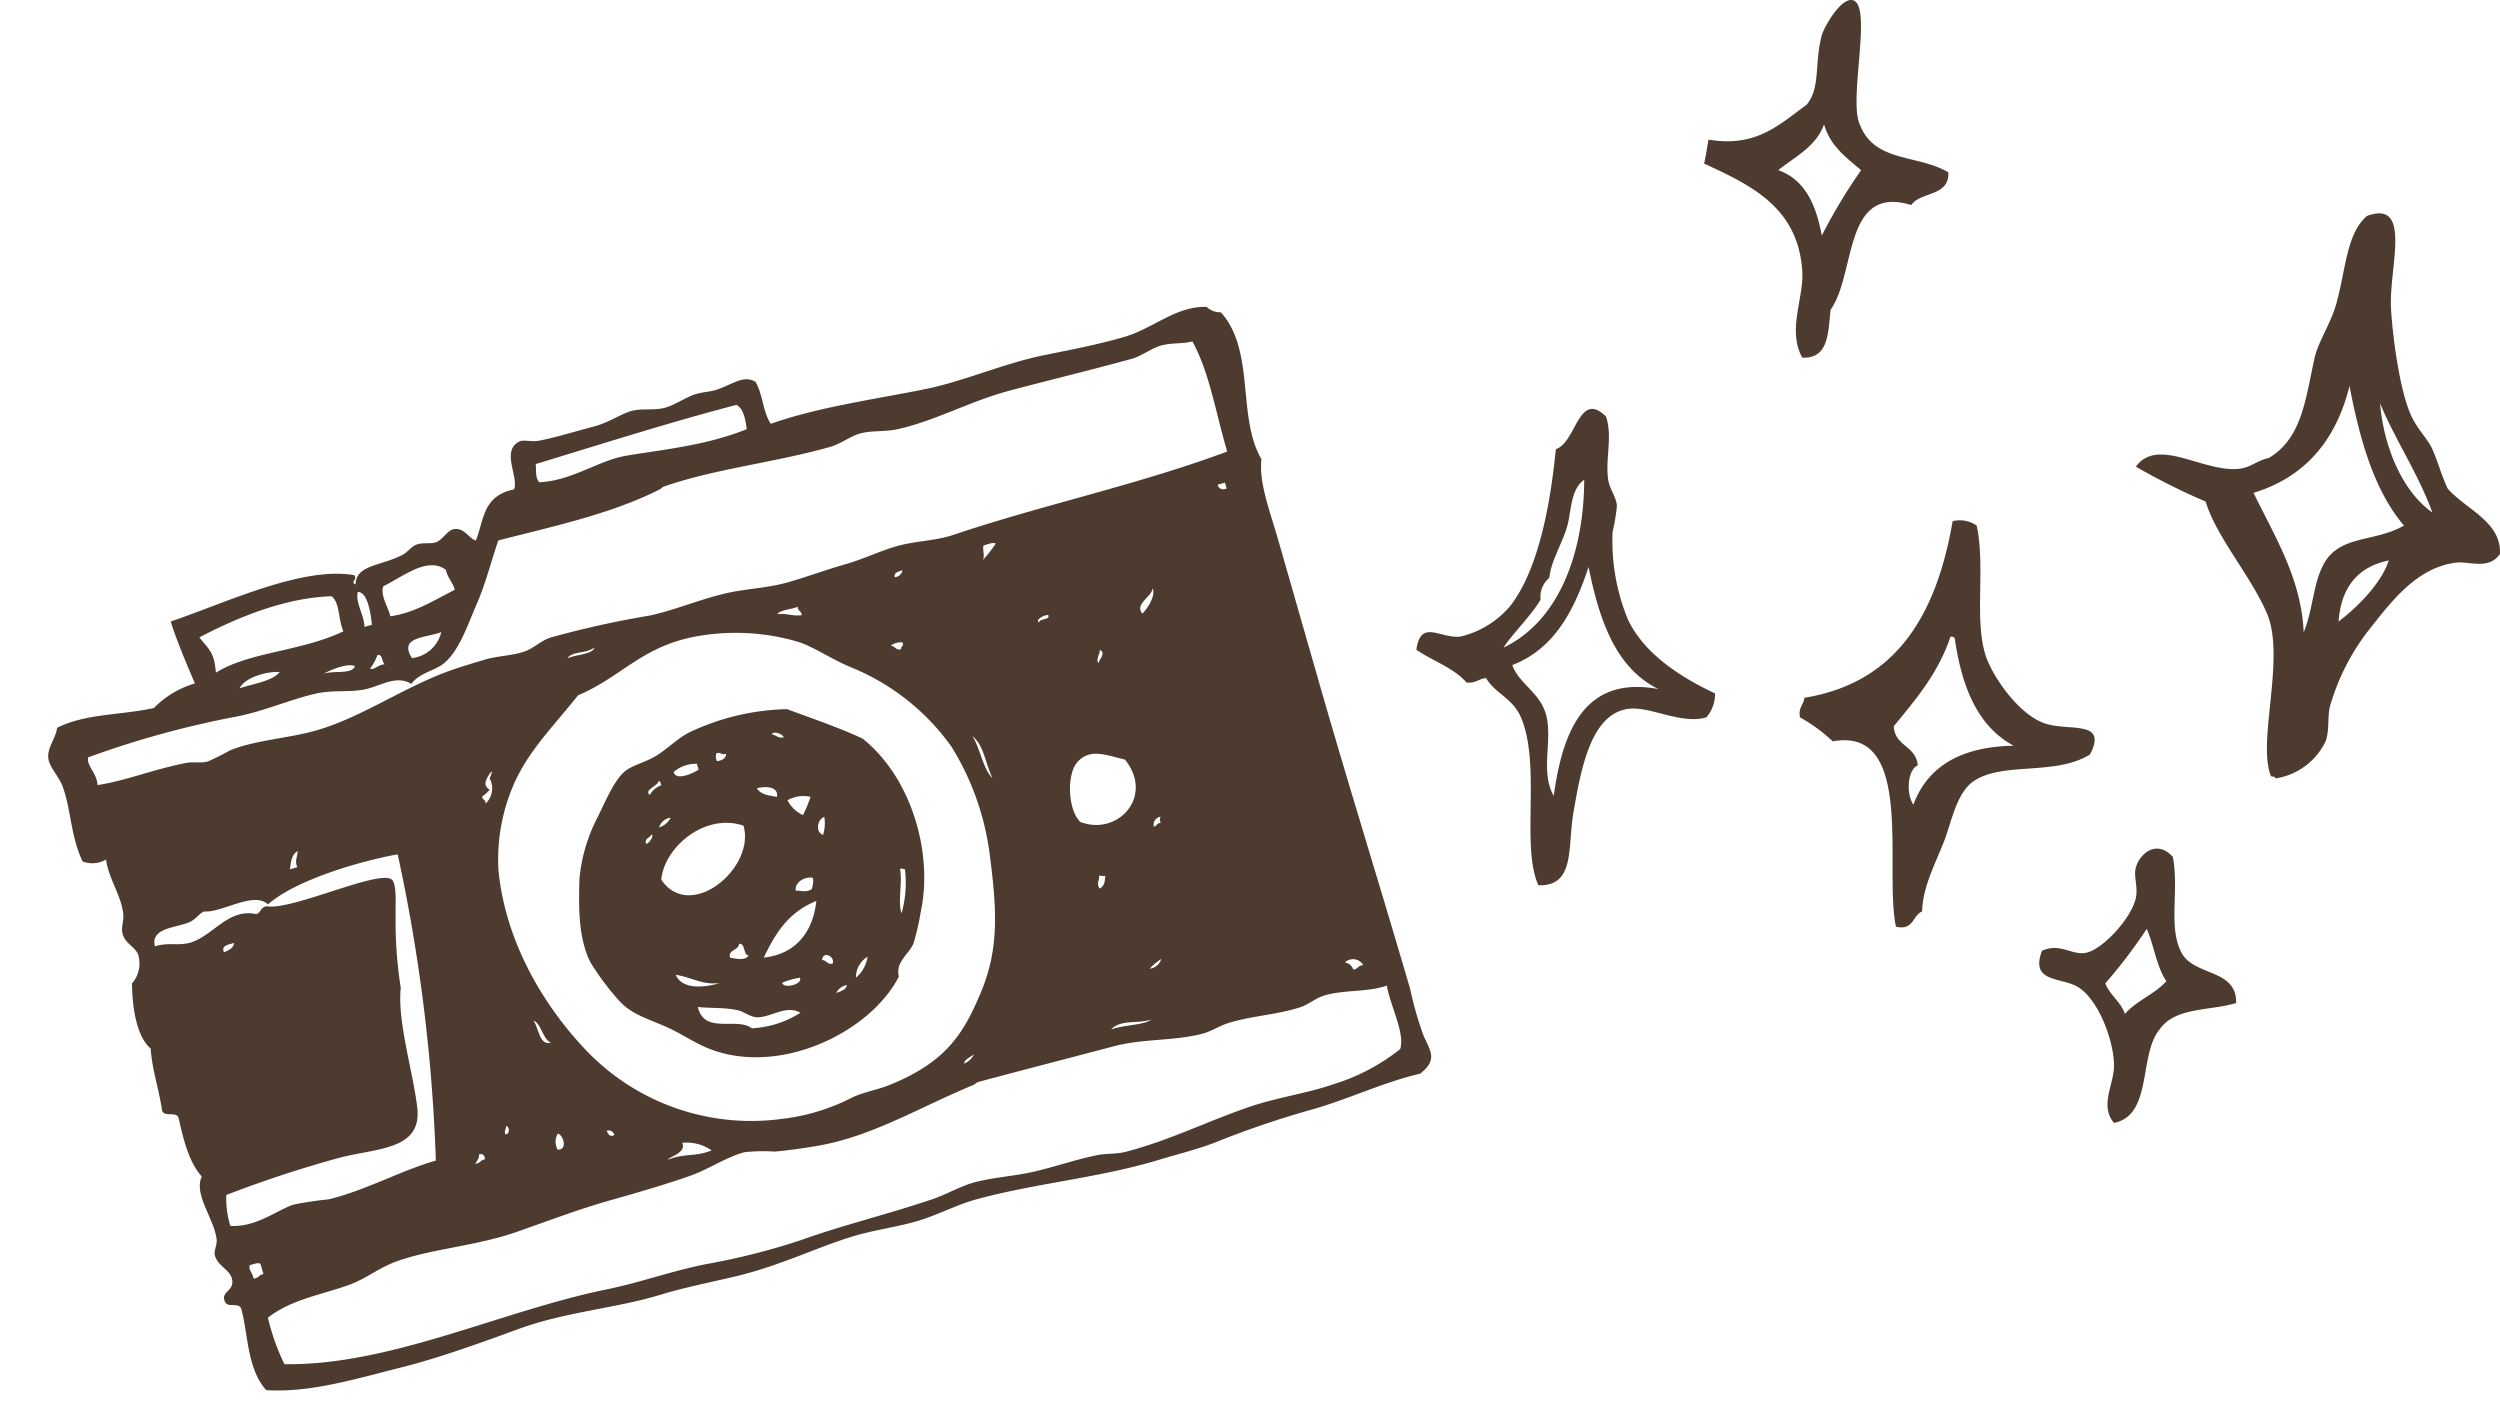
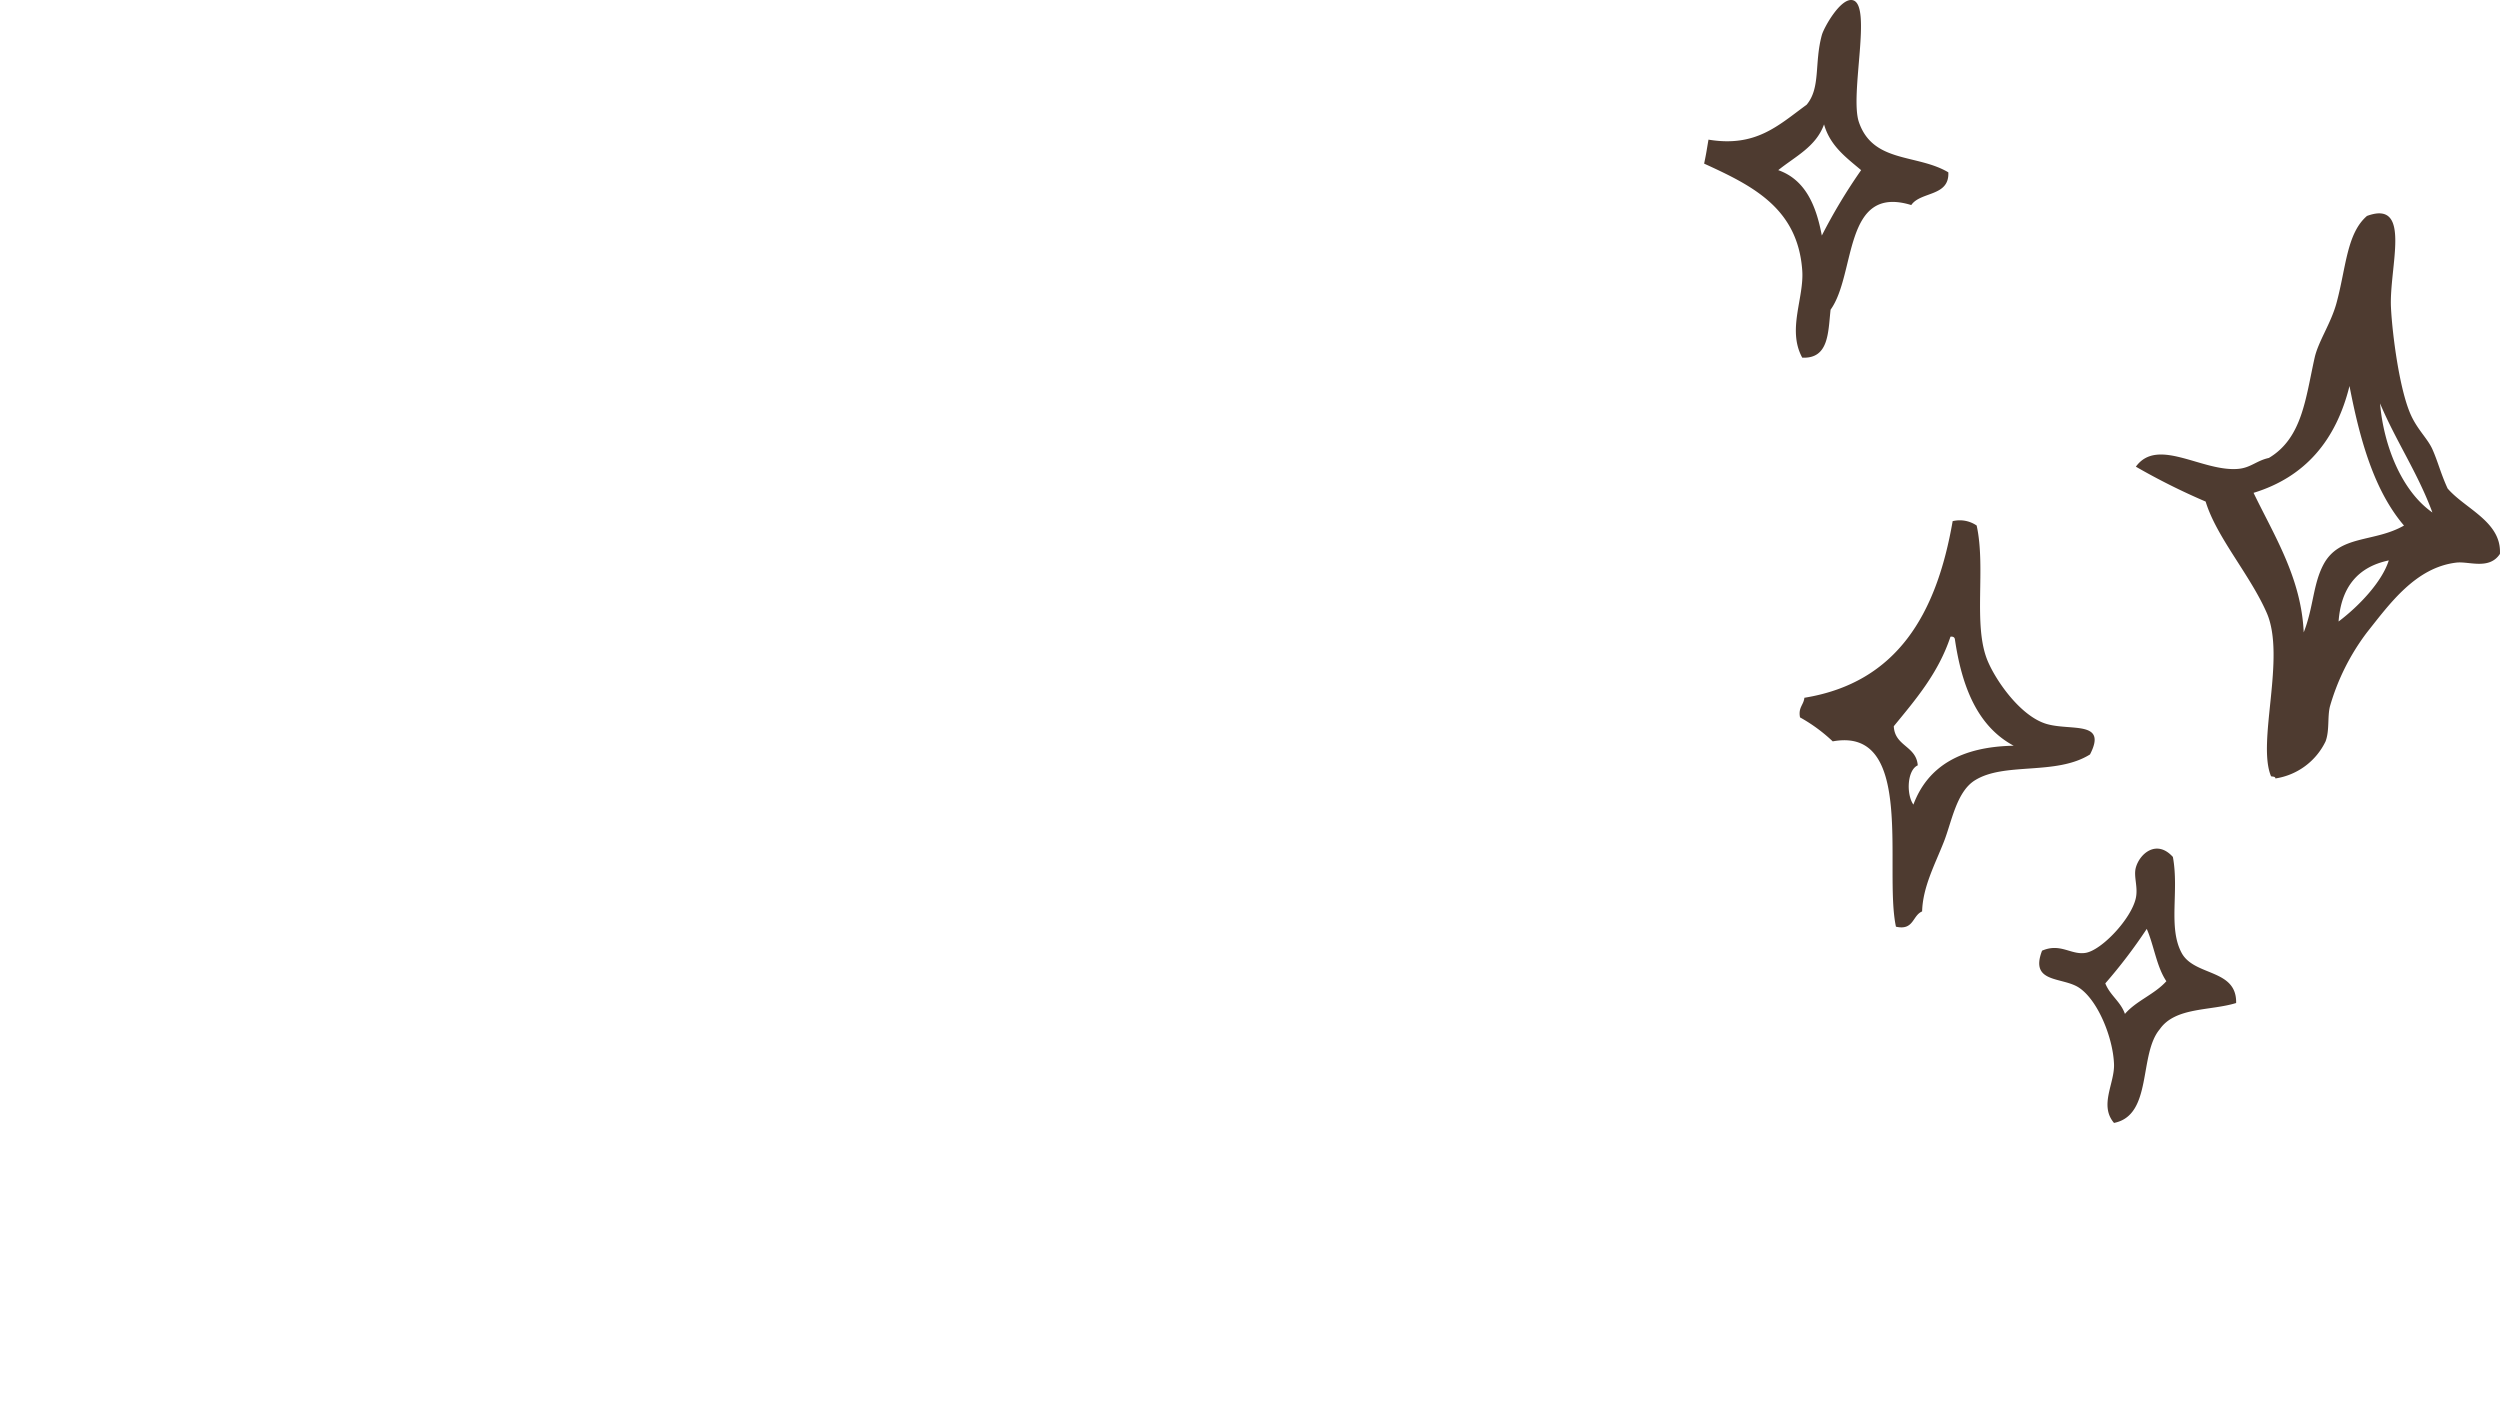
<svg xmlns="http://www.w3.org/2000/svg" width="235.298" height="134" viewBox="0 0 235.298 134">
  <defs>
    <style>.a{fill:#4e3b30;fill-rule:evenodd;}</style>
  </defs>
  <g transform="translate(-323.199 -1526.194)">
    <g transform="translate(-255.398 1545.789) rotate(-16)">
-       <path class="a" d="M620.037,194.789c.343,1.424-.132,2.815.289,4.2,4.779-.3,10.321.515,14.927.869,3.707.286,7.695-.284,11.448,0,2.7.205,5.365.465,7.97.435,2.763-.032,5.37-1.45,8.114-.58a1.941,1.941,0,0,0,1.16.869c2.119,4.412-1.286,9.855-.145,14.346-.861,2.009-.577,4.985-.58,7.681,0,4.353,0,8.942,0,13.911-.007,9.829.241,20.014.289,30.142a33.945,33.945,0,0,0,0,4.637c.271,1.7.592,2.554-1.3,3.332-3.422-.19-6.892.425-10.578.435a87.939,87.939,0,0,0-9.418.434c-1.872.213-3.887.112-5.8.146-5.877.1-11.69-1.073-17.536-1.16-2.01-.03-4.088.435-6.085.435-2.033,0-4.042-.318-6.086-.29-3.545.049-7.324.767-11.593.58-2.5-.11-4.9-.33-7.39-.289-4.421.071-8.978-.928-13.767-.58-3.538.256-7.888.552-11.449.434-4.515-.149-8.97-.061-12.9-1.449-1.175-2.4-.2-5.464-.146-7.969-.028-.793-1.257-.385-1.3-1.16-.121-.849.9-.738,1.159-1.449.4-1.091-.837-1.735-.869-2.9-.014-.47.5-.94.58-1.449.317-1.979-.937-4.631.289-6.086-.787-1.563-.709-3.8-.579-5.941-.13-.644-1.2-.347-1.305-1.014.288-2.192.153-3.971.58-5.941-1.053-1.555-.493-4.653,0-6.375a2.837,2.837,0,0,0,1.3-2.464c-.077-.753-.846-1.309-.869-2.174-.019-.722.46-1.174.58-1.883.3-1.777-.423-3.571-.145-5.361a2.536,2.536,0,0,1-2.174-.435c-.43-2.587.3-4.934.145-7.245-.071-1.036-.675-2.1-.58-2.9.123-1.039,1.247-1.728,1.595-2.609,2.968-.55,5.948.5,9.274.725a8.8,8.8,0,0,1,4.346-1.159c-.191-1.573-.554-4.327-.579-6.231,5.422-.26,13.373-1.616,17.823.579.153.552-.583.445-.145.869.561-1.758,2.659-1.03,4.927-1.448.633-.118,1.112-.54,1.594-.58.7-.058,1.338.34,1.883.289.654-.06,1.305-.773,1.884-.725,1.058.087,1.15,1.268,1.74,1.594,1.247-1.553,1.729-3.874,4.782-3.623.772-1.007-.21-3.854,1.739-4.2.393-.069,1.118.376,1.739.435,1.567.152,3.463.1,5.361.145,1.413.035,2.706-.417,3.769-.434.983-.016,2.137.578,3.187.579,1.081,0,2.159-.437,3.189-.434.671,0,1.3.166,1.884.145C617.9,194.442,619.082,193.819,620.037,194.789Zm-22.026,1.74c-.092.6-.416,1.188-.146,1.739,2.967.717,5.911-.44,8.55-.145,3.525.395,7.477,1.153,11.592.725.13-.829.259-1.9-.288-2.463C611.277,196.223,603.872,196.441,598.011,196.528Zm59.7,5.506c-1.018-.031-1.993.445-3.043.435-3.9-.039-8.418-.229-12.028-.29-3.7-.061-7.47.814-11.012.58-1.23-.081-2.324-.567-3.478-.58-.97-.01-1.99.438-3.042.435-5.483-.018-11-1.014-16.085-.725-.166.009-.232.105-.434.145-5.049.982-10.815.57-15.941.435-1.11,1.567-2.2,3.492-3.623,5.217-1.244,1.5-2.775,3.764-4.492,4.492-1.063.451-2.412.2-3.478,1.014-1.165-1.266-2.891-.566-4.492-.725-1.4-.139-2.76-.77-4.346-.869-2.5-.156-5.255.263-7.97,0a89.447,89.447,0,0,0-14.346-.145c-.355.787.388,1.608.145,2.753,2.7.343,5.39.024,8.549.29.727.061,1.344.429,2.029.434a22.662,22.662,0,0,0,2.319-.434c2.648-.249,5.236.377,7.969.434,4.274.092,8.819-1.472,13.332-1.883,1.353-.124,2.683-.122,4.057-.145,1.283-.022,2.687.386,3.912.289.88-.068,1.71-.545,2.609-.58a89.946,89.946,0,0,1,9.563.58c2.592.179,5.3-.218,7.97,0,1.836.151,3.586.589,5.507.58,1.817-.008,3.751-.145,5.651-.145,1.865,0,3.748-.373,5.507-.29,1.727.081,3.274.509,4.926.435,8.95-.406,17.924.261,26.953-.435-.028-3.953.446-7.576-.29-10.868C659.492,202.431,658.885,202.07,657.714,202.034Zm-94.626,1.449c.573,1.371.965,1.755.58,3.623,3.6-1.028,8.259.3,12.607-.434-.156-1.349.431-2.55-.146-3.478C571.955,202.141,567.261,202.629,563.088,203.483Zm17.969.145c-.541.72-.07,2.242-.145,2.9,2.2.313,4.147-.26,6.521-.725.013-.785-.341-1.2-.289-2.029C585.834,202.043,583.092,203.281,581.057,203.628Zm-2.753,3.189h.724c.153-.857.508-3.095-.434-3.333C578.089,204.46,578.576,205.65,578.3,206.817Zm-12.9,2.318c1.441-.057,3.2.2,4.058-.435C568.284,208.292,566.152,208.291,565.406,209.135Zm16.376,1.739a3.207,3.207,0,0,0,3.332-1.594C583.631,209.44,581.09,208.542,581.782,210.874Zm-4.058-.145c.329.286.809-.154,1.449,0-.241-.242.092-1.058-.435-1.014A4.514,4.514,0,0,1,577.724,210.729Zm-1.3-.58c-.44-.528-2.376-.326-3.043-.145C574.354,209.924,575.827,210.8,576.42,210.149Zm19.418,4.782c.868-.145,2.348.32,2.754-.289C597.621,215.024,596.48,214.371,595.838,214.931Zm40.139,1.884a12.267,12.267,0,0,0,1.595-1.16c-.211-.224-.741-.127-1.159-.145C636.2,215.883,636.274,216.533,635.977,216.815Zm-8.4-.725a.829.829,0,0,0,.87-.435C628.01,215.658,627.558,215.643,627.572,216.091Zm32.314.58v-.58h-.724C659.19,216.5,659.415,216.708,659.887,216.671Zm-72.163,8.26a17.646,17.646,0,0,0-3.623,7.391c-1.2,6.511.465,13.264,3.332,18.693a21.481,21.481,0,0,0,15.94,11.157,19.244,19.244,0,0,0,6.955-.145c1.151-.161,2.449-.017,3.624-.145,5.581-.606,7.9-2.611,10.578-5.941,2.87-3.562,3.661-7.124,4.492-12.752A25.379,25.379,0,0,0,628.3,232.9a21.6,21.6,0,0,0-7.1-9.855c-1.542-1.24-2.791-2.78-4.056-3.623a20.787,20.787,0,0,0-9.709-3.188c-4.795-.268-7.314,1.79-11.593,2.318C592.609,220.851,589.913,222.3,587.723,224.93Zm30.43-7.826c.1-.443-.251-.426-.146-.869-.63.093-1.637-.188-2.028.145C616.829,216.5,617.3,216.989,618.154,217.1Zm8.115,5.652c0-.288.4-.184.289-.58a1.6,1.6,0,0,0-1.159,0C625.792,222.267,625.759,222.782,626.269,222.757ZM585.4,224.786a2.963,2.963,0,0,1-.869.434c-.059.35.265.315.145.725a1.975,1.975,0,0,0,1.015-2.174c.15-.183.656-.827.144-.434C585.41,223.7,584.823,224.194,585.4,224.786Zm54.051-.869c.11-.375,1.072.105,1.015-.435C639.938,223.345,639.113,223.658,639.455,223.916Zm9.564,1.883c.709-.4,1.687-1.305,1.594-2.029C650.285,224.556,648.546,224.7,649.019,225.8Zm-83.756,1.015h.724c-.089-.718.329-.928.436-1.449C565.742,225.556,565.545,226.228,565.263,226.815Zm-2.9,2.608c-.892-1.584-4.409-.425-5.941-1.015-.5.026-.927.485-1.595.58-1.34.191-3.733-.521-3.768,1.3,1.278-.058,2.2.609,3.333.58,2.242-.057,4.313-2.143,6.665-.869.515-.017.527-.536,1.16-.435,2.195,1.055,11.314-.479,12.027.869.3.575-.386,2.411-.58,3.189a40.465,40.465,0,0,0-1.448,6.81c-1.163,2.846-1.051,7.6-1.594,11.159-.637,4.171-4.825,2.638-8.55,2.608a109.645,109.645,0,0,0-11.013.434,8.818,8.818,0,0,0-.434,2.9c2.244.794,4.458-.169,6.231-.289a32.671,32.671,0,0,1,3.332.435c3.577.158,7.3-.728,10.724-.726a160.742,160.742,0,0,0,4.492-28.692C571.794,227.886,565.489,227.936,562.364,229.422Zm81.438-.29c.111-.331.944-.687.434-1.159C644.144,228.323,643.518,228.885,643.8,229.132Zm-86.655,3.478c.537-.042.994-.164,1.159-.58C557.739,232.043,557.035,231.918,557.148,232.61Zm74.048,4.2c-.266-1.736.07-3.179-.725-4.346C630.851,233.776,630.567,235.75,631.2,236.812Zm8.115.725c-1.35.85-2.12,4.124-1.3,5.507,3.026,2.269,7.376-.4,5.651-4.492C642.132,237.714,640.824,236.584,639.31,237.537Zm5.216,7.826c.35.059.316-.265.726-.145a.811.811,0,0,1,.145-.58A.784.784,0,0,0,644.526,245.362Zm-60.136,3.912c-.661-.5-.371-1.948-1.014-2.463C583.667,247.679,583.247,249.258,584.39,249.274Zm53.616.29c.55-.077.692-.565.869-1.015-.274.033-.319-.163-.579-.145C638.252,248.844,637.847,248.923,638.006,249.565Zm-60.137,6.811c.431.172.622-.611.289-.725C578.1,255.926,577.847,256.015,577.869,256.376Zm-3.477,1.883c.5.116.556-.215,1.014-.145.041-.379-.054-.623-.434-.58C574.9,257.894,574.618,258.051,574.392,258.259Zm66.078-.145a1.274,1.274,0,0,0,1.3-.58A5.3,5.3,0,0,0,640.47,258.114Zm-58.254,1.014c.951.293.871-1.213.435-1.448A1.479,1.479,0,0,0,582.216,259.128Zm5.507.146a.545.545,0,0,0-.58-.58C587.193,259.03,587.237,259.373,587.723,259.274Zm33.472,2.608a1.691,1.691,0,0,0,1.16-.58C621.945,261.471,621.4,261.5,621.2,261.882ZM551.35,262.9c.5.117.558-.215,1.015-.145v-1.014c-.187-.2-.629-.144-1.015-.146C551.1,262.075,551.424,262.235,551.35,262.9Zm40.575,0c1.675-.178,2.527.469,4.2.29a4.105,4.105,0,0,0-2.463-1.449C593.821,262.767,592.086,262.666,591.925,262.9Zm47.385-.145c-1.43.056-2.718-.827-3.913-.145C636.864,262.532,638.437,263.087,639.31,262.751Zm19.563.725c.457.071.511-.261,1.014-.145a1.116,1.116,0,0,0-1.594-.725A1.022,1.022,0,0,1,658.873,263.476Zm-3.332,1.594c-.845.012-1.629.407-2.464.435-2.336.076-4.651-.5-6.955-.435-.844.025-1.732.314-2.608.29-2.756-.075-5.446-1.1-8.26-1.16-4.36-.09-8.872-.217-13.187-.289-.268,0-.328.116-.58.145-5.589.645-10.56,2.046-15.795,1.449-1.135-.13-2.6-.324-3.912-.58a15.572,15.572,0,0,0-2.754-.725c-1.789-.027-3.609.61-5.506.725-2.513.153-5.256.155-7.825.145-3.3-.011-6.143.26-9.419.435-4.094.219-8.222-.725-11.738-.435-1.577.131-3.08.758-4.638.87-2.8.2-5.659-.194-8.259.869a20.439,20.439,0,0,0,.289,4.637c9.562,2.884,20.958.8,31.156,1.594,3.066.24,6.328.021,9.564.289a64.889,64.889,0,0,0,9.274.29c4.212-.277,8.378-.079,12.9-.29,1.459-.067,2.912-.474,4.346-.434,1.855.051,3.772.489,5.652.58,2.061.1,4.087-.018,6.086.145.845.068,1.726.409,2.609.434,4.325.126,8.557-.707,12.751-.869,2.6-.1,5.252.288,7.826.145a19.05,19.05,0,0,0,6.955-1.449c.859-1.3.226-4.153.435-6.086C659.484,265.9,657.542,265.042,655.54,265.069Z" />
-       <path class="a" d="M614.773,225.489c2.056,1.519,4.176,2.973,6.086,4.637,3.44,4.861,3.406,12.278.724,17.244a21.564,21.564,0,0,1-1.449,2.609c-.731.89-2.129,1.2-2.173,2.608-4.112,4.407-13.819,6.027-19.418,1.3-.976-.825-1.871-1.887-2.9-2.753-1.432-1.207-2.828-2.018-3.623-3.623a25.262,25.262,0,0,1-1.593-4.2c-.491-2.58.405-5.408,1.159-7.825a15.733,15.733,0,0,1,3.333-5.217c1.129-1.244,2.623-3.134,3.911-3.478.815-.218,1.814-.2,2.754-.434,1.233-.311,2.474-1.049,3.768-1.3A22.631,22.631,0,0,1,614.773,225.489Zm-1.014,2.463c-.073-.37-.766-.866-1.015-.579C613.109,227.541,613.23,227.95,613.759,227.952Zm-6.666.435c.552.068.9-.061,1.014-.435-.424.039-.445-.327-.869-.289A.941.941,0,0,0,607.093,228.388Zm-4.2-.145c-.043.9,1.754.61,2.318.434V228.1A3.19,3.19,0,0,0,602.89,228.243Zm-2.753,1.449a2.054,2.054,0,0,1,1.3-.58c-.023-.17.025-.411-.145-.435C601.089,229.1,599.689,229.092,600.138,229.692Zm11.447,3.478c.447-.879-.715-1.281-1.593-1.3C610.217,232.605,610.948,232.841,611.584,233.17Zm-11.447-.29a1.9,1.9,0,0,0,1.3-.58A1.274,1.274,0,0,0,600.138,232.88Zm-1.595,1.16c.377-.02.945-.588.725-.725C599.055,233.585,598.472,233.485,598.543,234.039Zm13.911-.29a3.061,3.061,0,0,0,1.016,1.74,11.8,11.8,0,0,0,1.159-1.449A3.024,3.024,0,0,0,612.453,233.749Zm-13.476,3.912c1.493,4.618,8.839,1.4,8.84-2.753C604.662,232.712,600.079,234.813,598.978,237.661Zm15.795.145a3.629,3.629,0,0,0,.58-1.594C614.666,236.248,614.129,237.32,614.773,237.806Zm-3.912,4.348c.488.091.742.415,1.449.289a2.067,2.067,0,0,0,.434-1.015C612.014,241.044,610.923,241.4,610.861,242.154Zm8.983,4.782a10.632,10.632,0,0,0,1.449-3.912c-.184-.008-.2-.186-.434-.145C620.7,244.317,619.788,245.768,619.844,246.936Zm-13.621.434c3.338.572,5.3-1.447,6.231-3.767C609.45,243.933,607.81,245.624,606.223,247.37Zm-3.043-.869c.408.177,1.216.709,1.74.29-.489-.139.026-1.282-.58-1.3C604.182,246.054,603.14,245.737,603.18,246.5Zm-1.594,2.029c-1.636-.247-2.46-1.306-3.767-1.884C598.015,248.238,600.257,248.555,601.586,248.53Zm9.855.58c.392.09.36.606.869.58C612.732,249.113,611.735,248.25,611.44,249.11Zm-4.2,1.014c-.056.6,1.822.708,1.74,0A6.756,6.756,0,0,0,607.238,250.124Zm6.811,1.449a3.224,3.224,0,0,0,1.594-1.594A2.287,2.287,0,0,0,614.048,251.573Zm-10.724,1.883a9.382,9.382,0,0,0,4.783-.145c-1.072-1.128-2.86-.324-4.058-.725-.63-.21-1-.847-1.594-1.159-1.128-.594-2.337-.837-3.477-1.3C598.846,252.815,602.217,252.005,603.324,253.456Zm8.55-1.014c.517-.014,1-.067,1.159-.434A1.379,1.379,0,0,0,611.875,252.442Z" transform="translate(-0.387 -0.27)" />
-     </g>
+       </g>
    <g transform="translate(93.647 1057.557)">
      <path class="a" d="M412.927,484.857c.114,2.3-2.6,1.785-3.489,3.079-6.436-1.974-5.184,6.511-7.593,9.848-.238,2.157-.159,4.628-2.667,4.516-1.439-2.637.185-5.6,0-8.208-.417-5.876-4.692-7.98-9.235-10.056.232-1.089.252-1.361.411-2.256,4.459.732,6.533-1.311,9.234-3.283,1.342-1.6.708-3.9,1.436-6.567.2-.71,1.75-3.487,2.873-3.283,1.91.345-.277,8.891.616,11.491C405.845,484.014,409.992,483.108,412.927,484.857Zm-16.007-.206c2.528.894,3.561,3.279,4.1,6.157a51.907,51.907,0,0,1,3.7-6.157c-1.409-1.189-2.917-2.281-3.49-4.307C400.471,482.457,398.507,483.365,396.92,484.651Z" />
      <path class="a" d="M459.919,514.612c1.639,1.917,5.086,3.12,4.925,6.157-1.006,1.532-2.908.68-4.1.82-3.846.453-6.3,3.907-8.414,6.567a21.213,21.213,0,0,0-3.488,6.977c-.242.986-.028,2.283-.41,3.283a6.283,6.283,0,0,1-4.719,3.488c-.007-.2-.252-.159-.411-.206-1.354-3.212,1.42-11.215-.411-15.388-1.579-3.6-4.734-7.125-5.745-10.466a61.967,61.967,0,0,1-6.568-3.284c2.055-2.827,6.261.515,9.646.206,1.174-.109,1.706-.773,2.872-1.027,3.158-1.876,3.459-5.66,4.309-9.439.346-1.533,1.536-3.232,2.053-5.13.908-3.336.956-6.557,2.872-8.209,4.283-1.572,2.071,4.856,2.258,8.619.128,2.572.8,7.688,1.847,10.055.639,1.445,1.6,2.277,2.051,3.284C459.031,512.147,459.249,513.145,459.919,514.612Zm-9.234-9.644c-1.264,5.1-4.16,8.563-9.03,10.055,1.941,4.023,4.492,8.017,4.72,13.133.919-2.33.866-4.49,1.847-6.362,1.5-2.855,4.785-2.078,7.592-3.692C453.011,514.817,451.67,510.07,450.685,504.968Zm7.8,11.9c-1.363-3.7-3.422-6.7-4.924-10.26C453.891,510.533,455.576,514.838,458.481,516.869Zm-8.823,10.261c1.91-1.442,4.08-3.718,4.72-5.746C451.492,521.987,449.895,523.879,449.658,527.13Z" />
-       <path class="a" d="M380.71,507.841c.637,1.9-.087,4,.205,5.95.135.908.762,1.6.82,2.462a18.985,18.985,0,0,1-.41,2.463,19.5,19.5,0,0,0,1.436,8.209c1.488,3.142,4.726,5.338,8.209,6.976a3.334,3.334,0,0,1-.822,2.258c-2.354.669-5.171-1-7.181-.821-3.689.323-4.626,5.723-5.336,9.85-.549,3.2.2,6.871-3.283,6.771-1.671-3.646.269-11.3-1.641-15.8-.77-1.812-2.455-2.256-3.284-3.7-.7.054-.986.519-1.847.411-1.212-1.388-3.177-2.021-4.719-3.078.417-2.906,2.161-1.07,4.1-1.232a8.744,8.744,0,0,0,4.72-2.872c2.647-3.362,3.8-9.544,4.308-14.774C377.919,510.286,378.118,505.3,380.71,507.841Zm-3.694,10.465c-.5,1.633-1.475,3.108-1.642,4.719a2.3,2.3,0,0,0-.821,2.053c-.95,1.581-2.787,3.367-3.488,4.514,5.185-2.492,7.561-8.832,7.592-15.8C377.321,514.727,377.477,516.791,377.016,518.306Zm-5.131,12.928c.67,1.887,2.866,2.643,3.284,5.13.4,2.383-.6,5.016.616,7.183.8-5.712,2.676-11.4,9.849-10.056-4.026-1.993-5.556-6.483-6.567-11.491C377.709,526.112,375.836,529.712,371.885,531.234Z" />
      <path class="a" d="M415.594,518.1c.887,4.025-.363,9.363,1.026,12.721.8,1.923,3.12,5.232,5.541,5.95,2.286.682,5.77-.355,4.1,2.874-3.23,2.02-8.091.674-10.875,2.462-1.7,1.094-2.149,3.9-2.874,5.746-.845,2.155-1.987,4.25-2.052,6.567-.92.379-.778,1.822-2.463,1.436-1.157-5.414,1.869-18.878-5.95-17.442a15.218,15.218,0,0,0-3.078-2.257c-.185-.936.341-1.163.41-1.846,8.764-1.429,12.45-7.934,13.955-16.623A2.827,2.827,0,0,1,415.594,518.1Zm-7.8,18.878c.077,1.906,2.115,1.852,2.256,3.693-1.007.448-1.088,2.744-.41,3.694,1.356-3.637,4.532-5.455,9.44-5.541-3.387-1.812-4.881-5.515-5.54-10.054-.046-.161-.173-.24-.411-.207C411.983,532,409.862,534.463,407.8,536.98Z" />
      <path class="a" d="M434.062,549.292c.6,3.241-.466,6.626.821,9.028,1.191,2.221,5.208,1.48,5.132,4.72-2.414.749-5.723.366-7.184,2.463-2.009,2.368-.653,8.1-4.31,8.823-1.416-1.666.072-3.722,0-5.54-.093-2.475-1.506-5.988-3.282-7.181-1.565-1.051-4.689-.388-3.489-3.49,1.736-.755,2.735.434,4.1.205,1.519-.254,4.283-3.2,4.719-5.13.238-1.052-.218-2.032,0-2.873C430.925,548.978,432.534,547.6,434.062,549.292Zm-6.36,11.9c.443,1.13,1.44,1.706,1.847,2.874,1.076-1.249,2.8-1.845,3.9-3.08-.916-1.341-1.162-3.352-1.846-4.923A48.83,48.83,0,0,1,427.7,561.193Z" />
    </g>
  </g>
</svg>